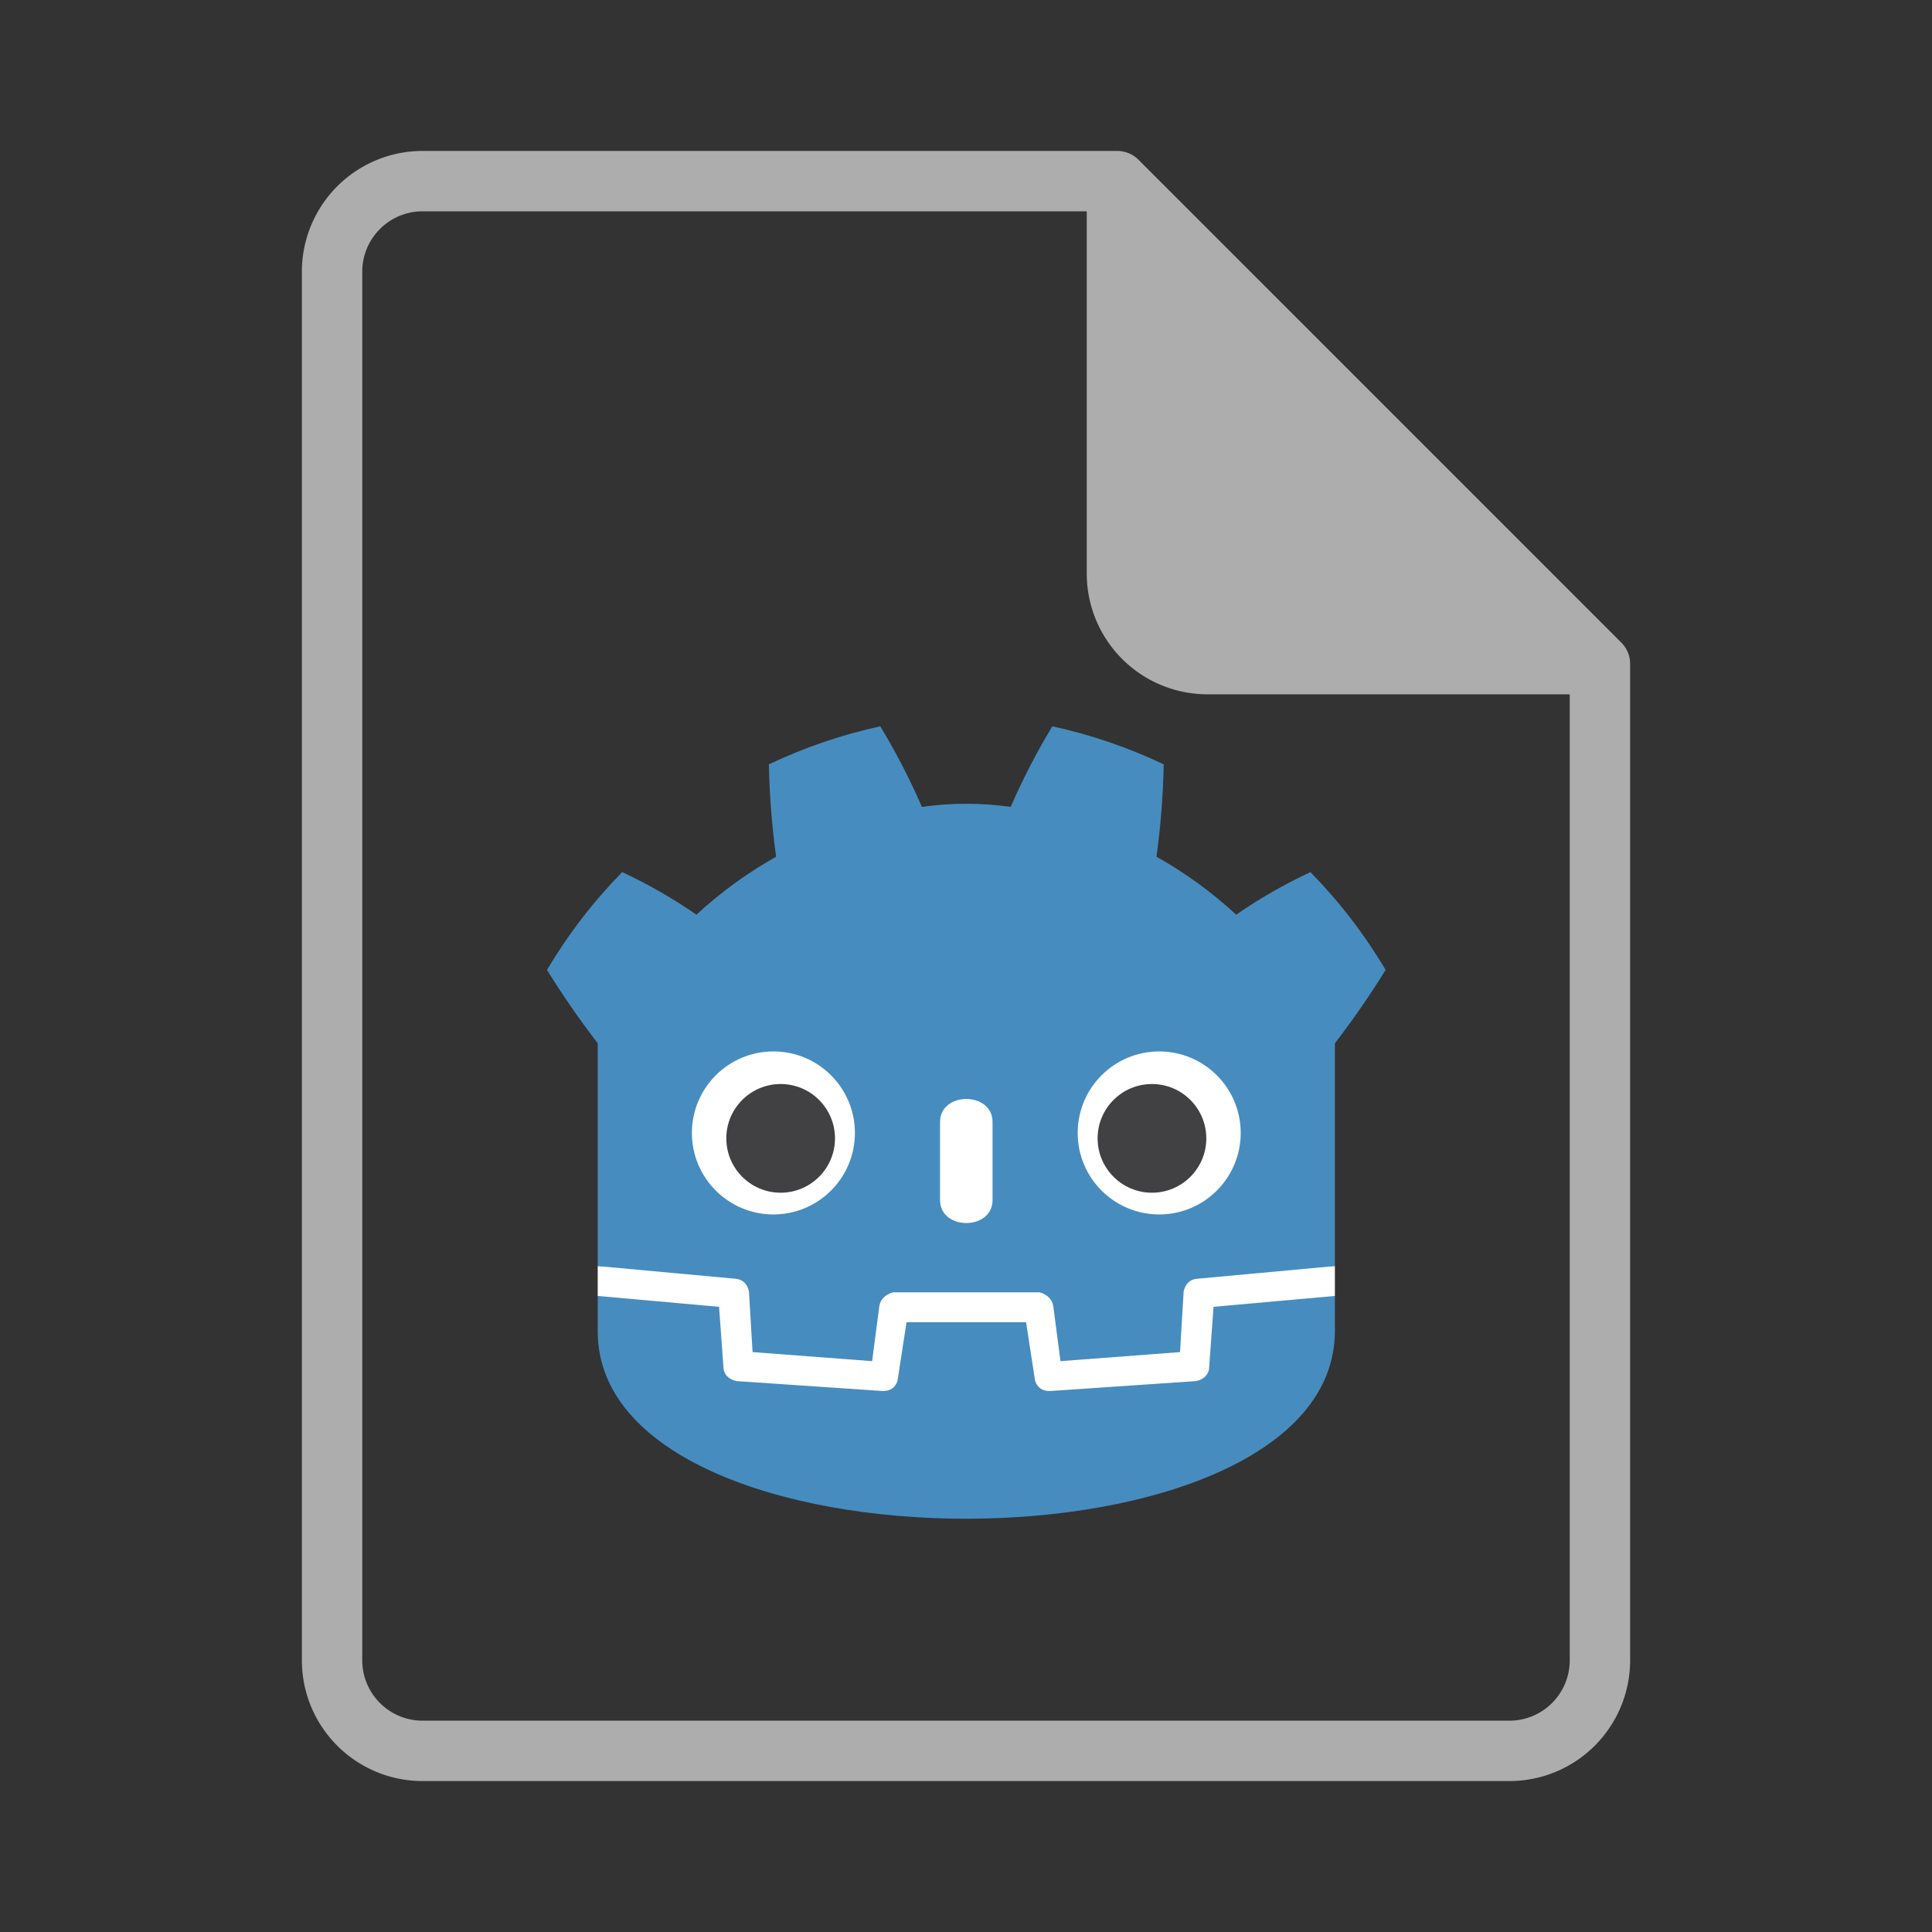
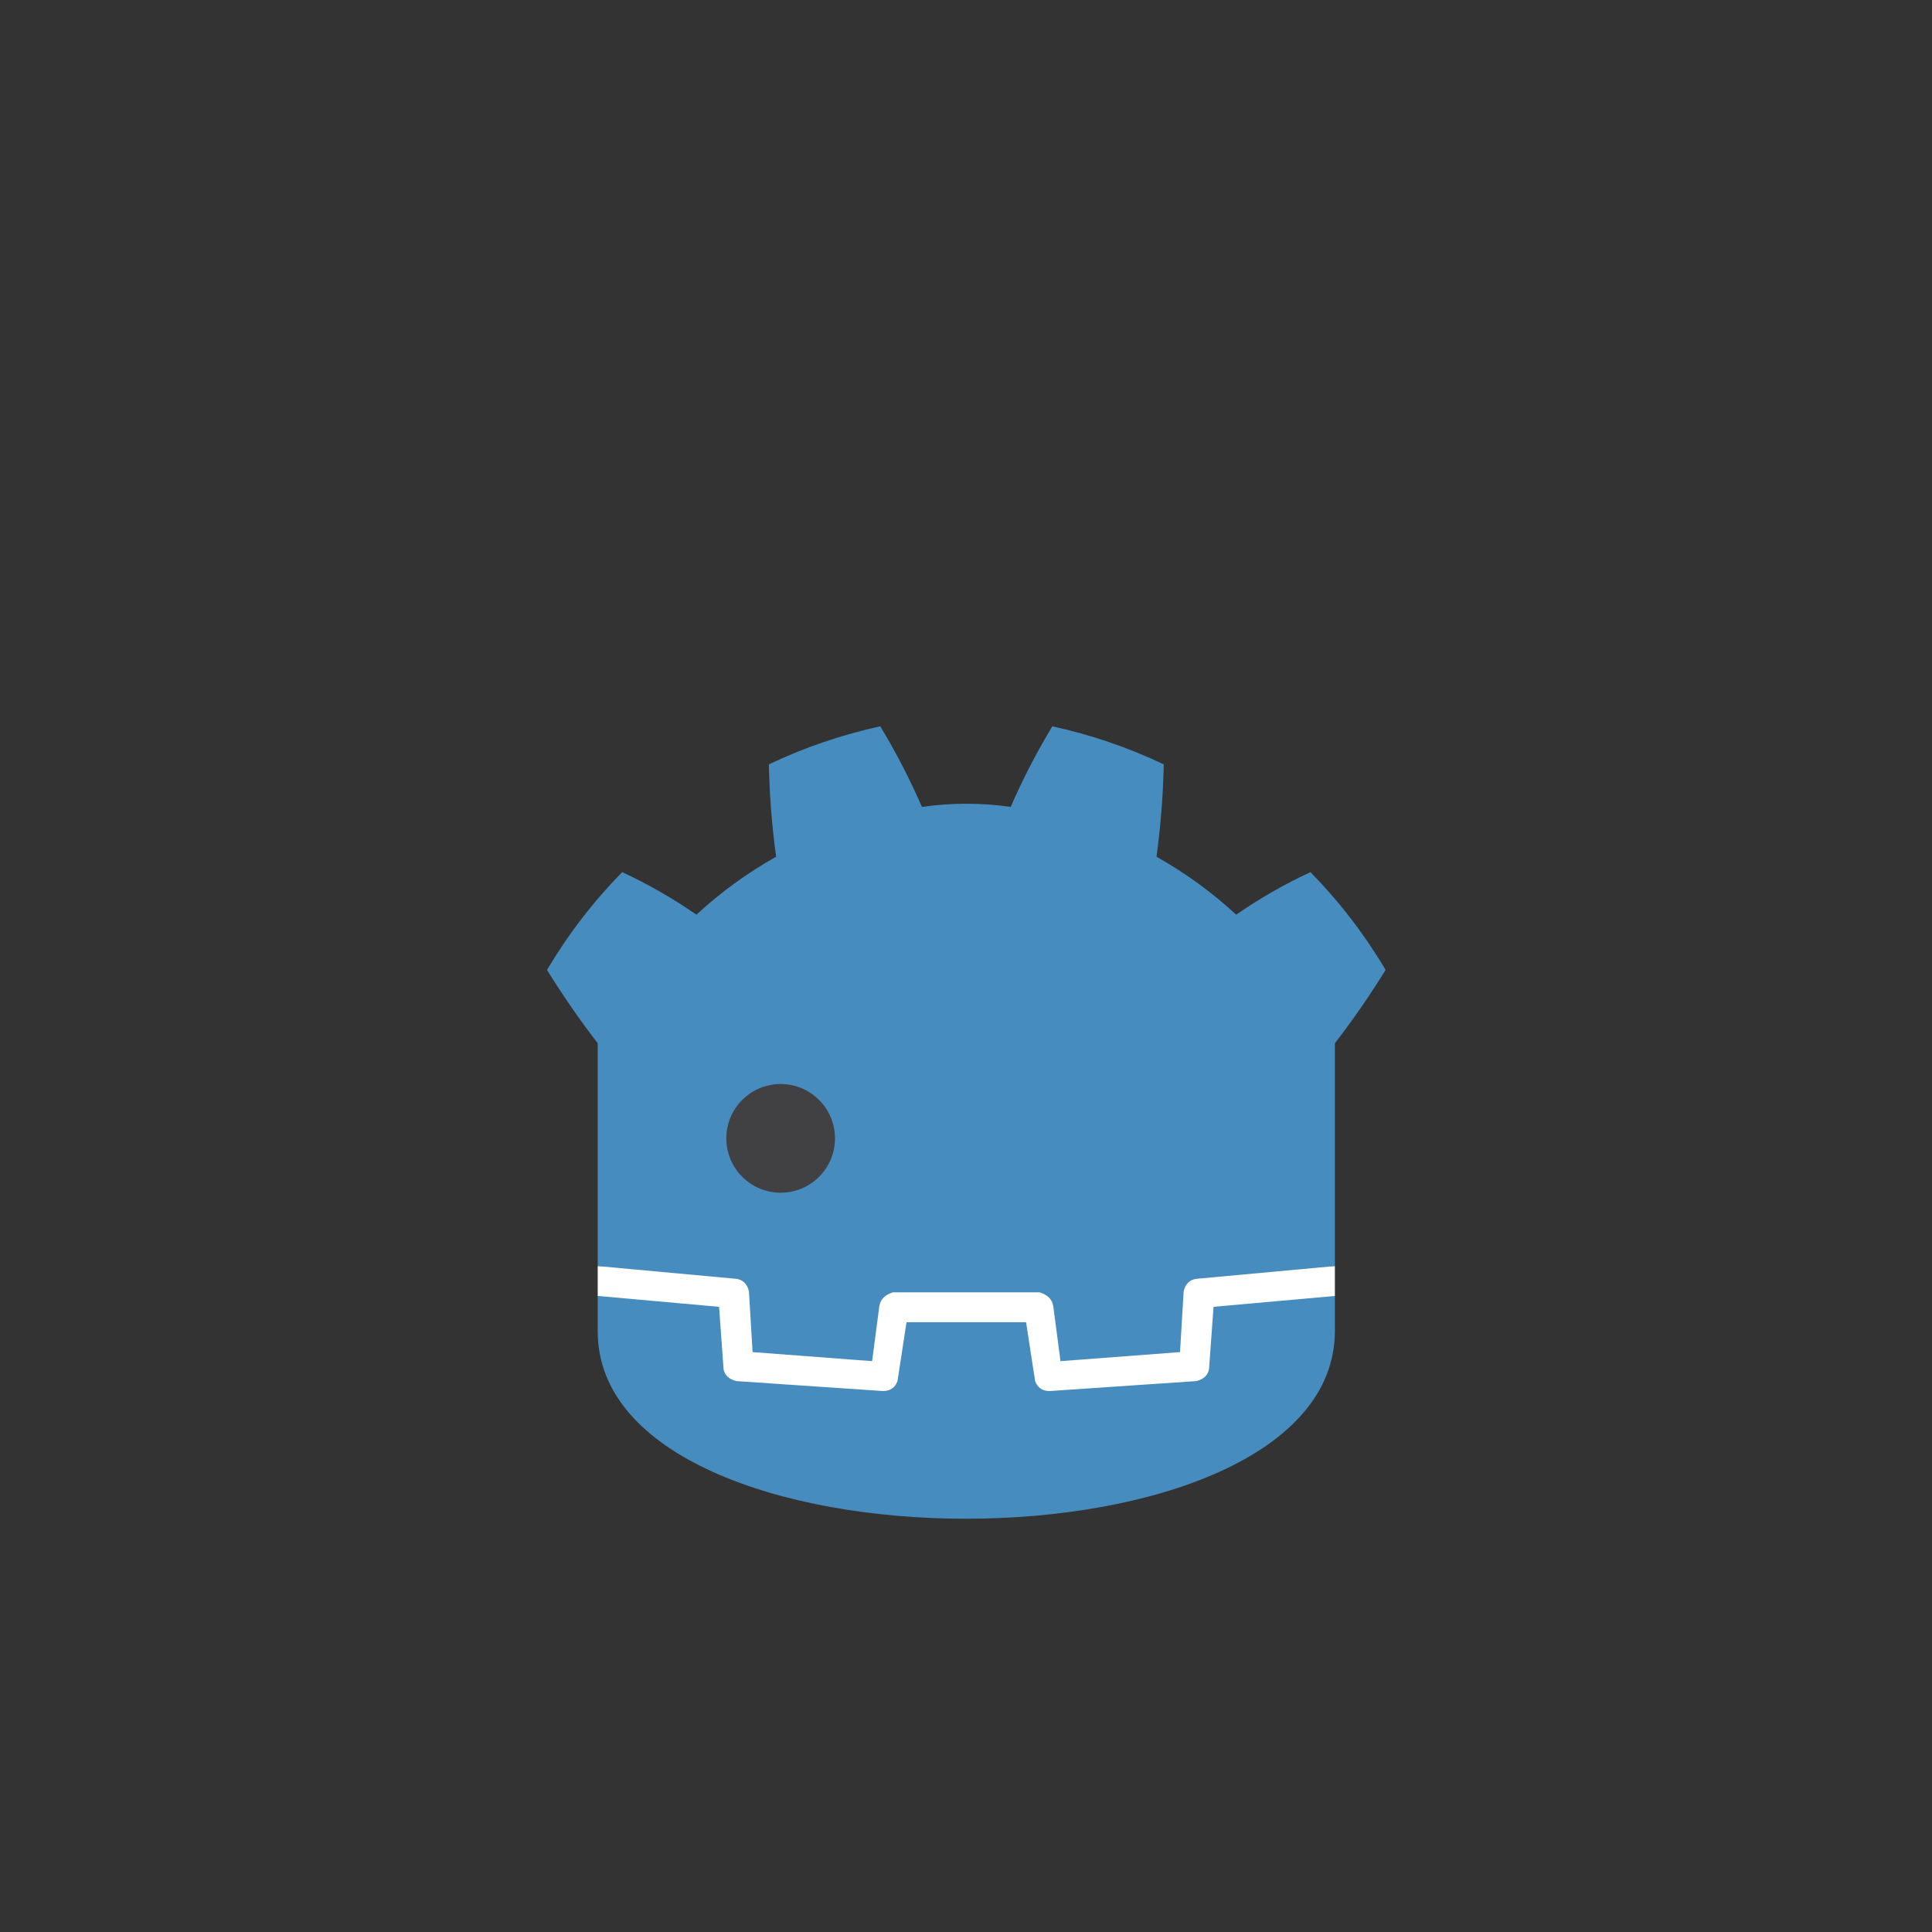
<svg xmlns="http://www.w3.org/2000/svg" width="64" height="64">
  <rect width="100%" height="100%" fill="#333333" stroke="none" />
  <g fill="#fff" transform="matrix(.03 0 0 .03 16.65 21.75)">
    <path d="M105 673v33q407 354 814 0v-33z" />
    <path fill="#478cbf" d="m105 673 152 14q12 1 15 14l4 67 132 10 8-61q2-11 15-15h162q13 4 15 15l8 61 132-10 4-67q3-13 15-14l152-14V427q30-39 56-81-35-59-83-108-43 20-82 47-40-37-88-64 7-51 8-102-59-28-123-42-26 43-46 89-49-7-98 0-20-46-46-89-64 14-123 42 1 51 8 102-48 27-88 64-39-27-82-47-48 49-83 108 26 42 56 81zm0 33v39c0 276 813 276 814 0v-39l-134 12-5 69q-2 10-14 13l-162 11q-12 0-16-11l-10-65H446l-10 65q-4 11-16 11l-162-11q-12-3-14-13l-5-69z" />
-     <path d="M483 600c0 34 58 34 58 0v-86c0-34-58-34-58 0z" />
-     <circle cx="725" cy="526" r="90" />
-     <circle cx="299" cy="526" r="90" />
  </g>
  <g fill="#414042" transform="matrix(.03 0 0 .03 16.65 21.75)">
    <circle cx="307" cy="532" r="60" />
-     <circle cx="717" cy="532" r="60" />
  </g>
-   <path fill="#fff" fill-opacity=".6" d="M14 5a4 4 0 0 0-4 4v46a4 4 0 0 0 4 4h36a4 4 0 0 0 4-4V22a1 1 0 0 0-.285-.707l-16-16A1 1 0 0 0 37 5zm0 2h22v12a4 4 0 0 0 4 4h12v32a2 2 0 0 1-2 2H14a2 2 0 0 1-2-2V9a2 2 0 0 1 2-2z" />
</svg>